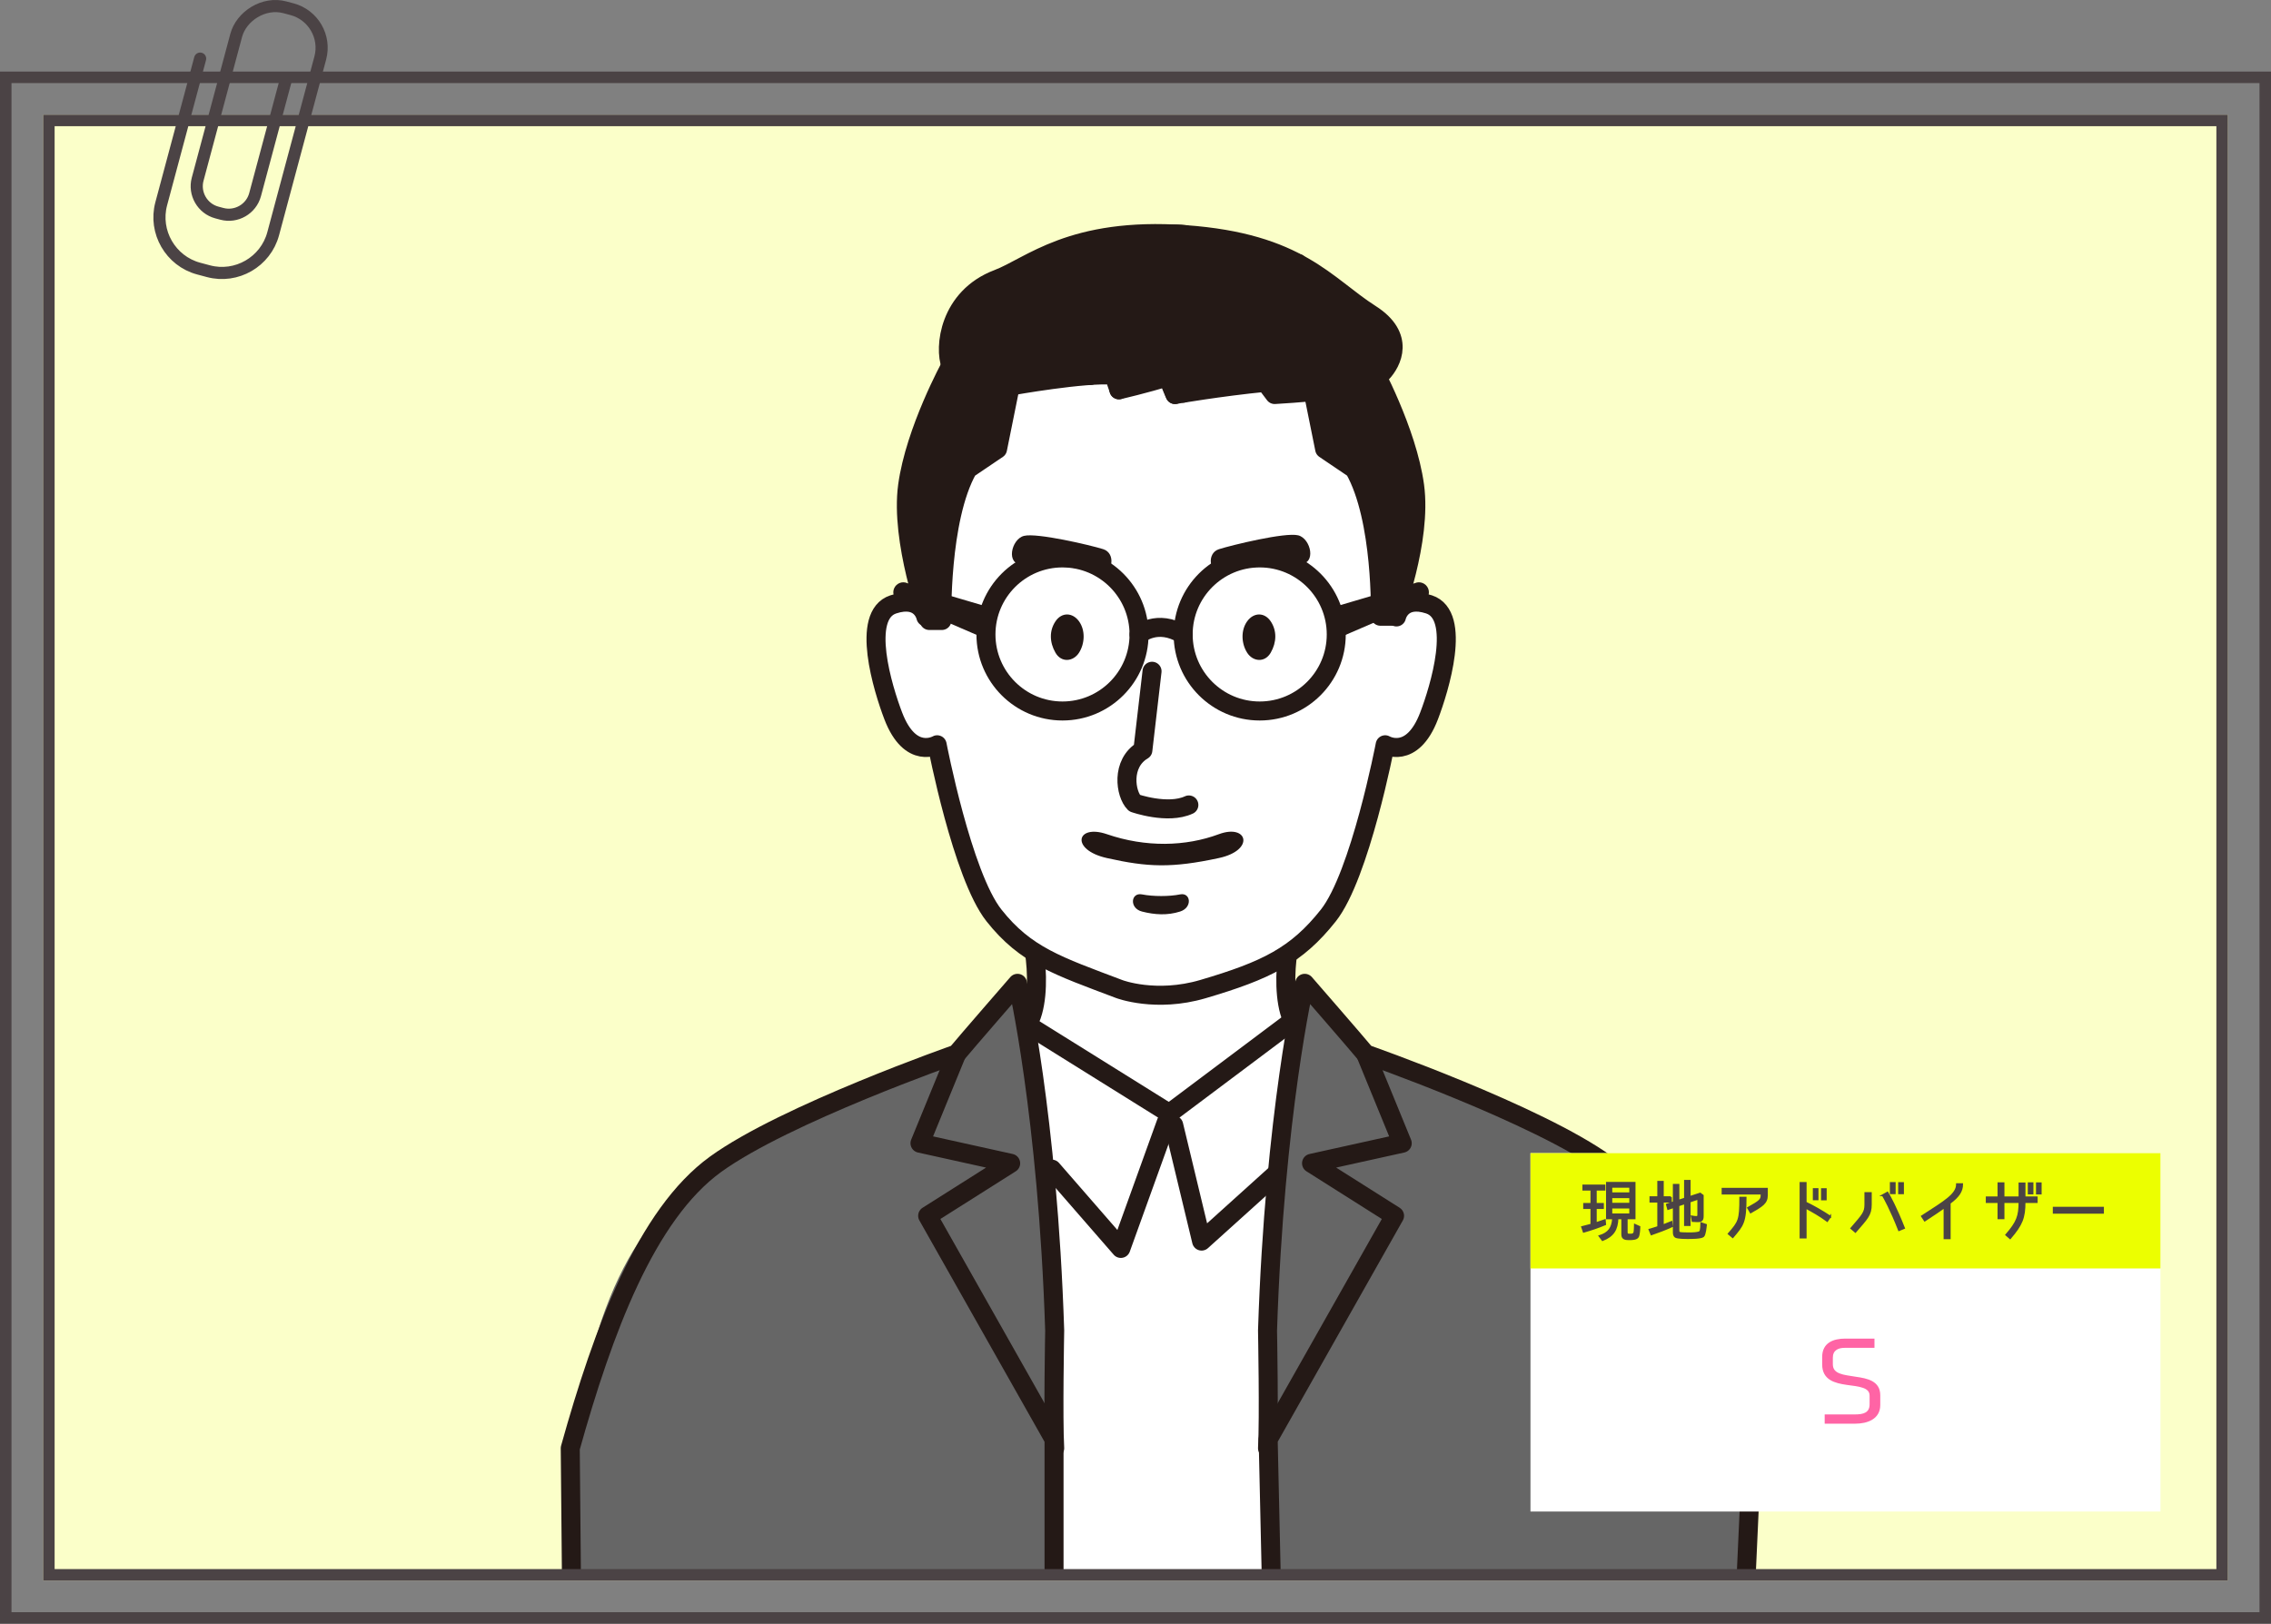
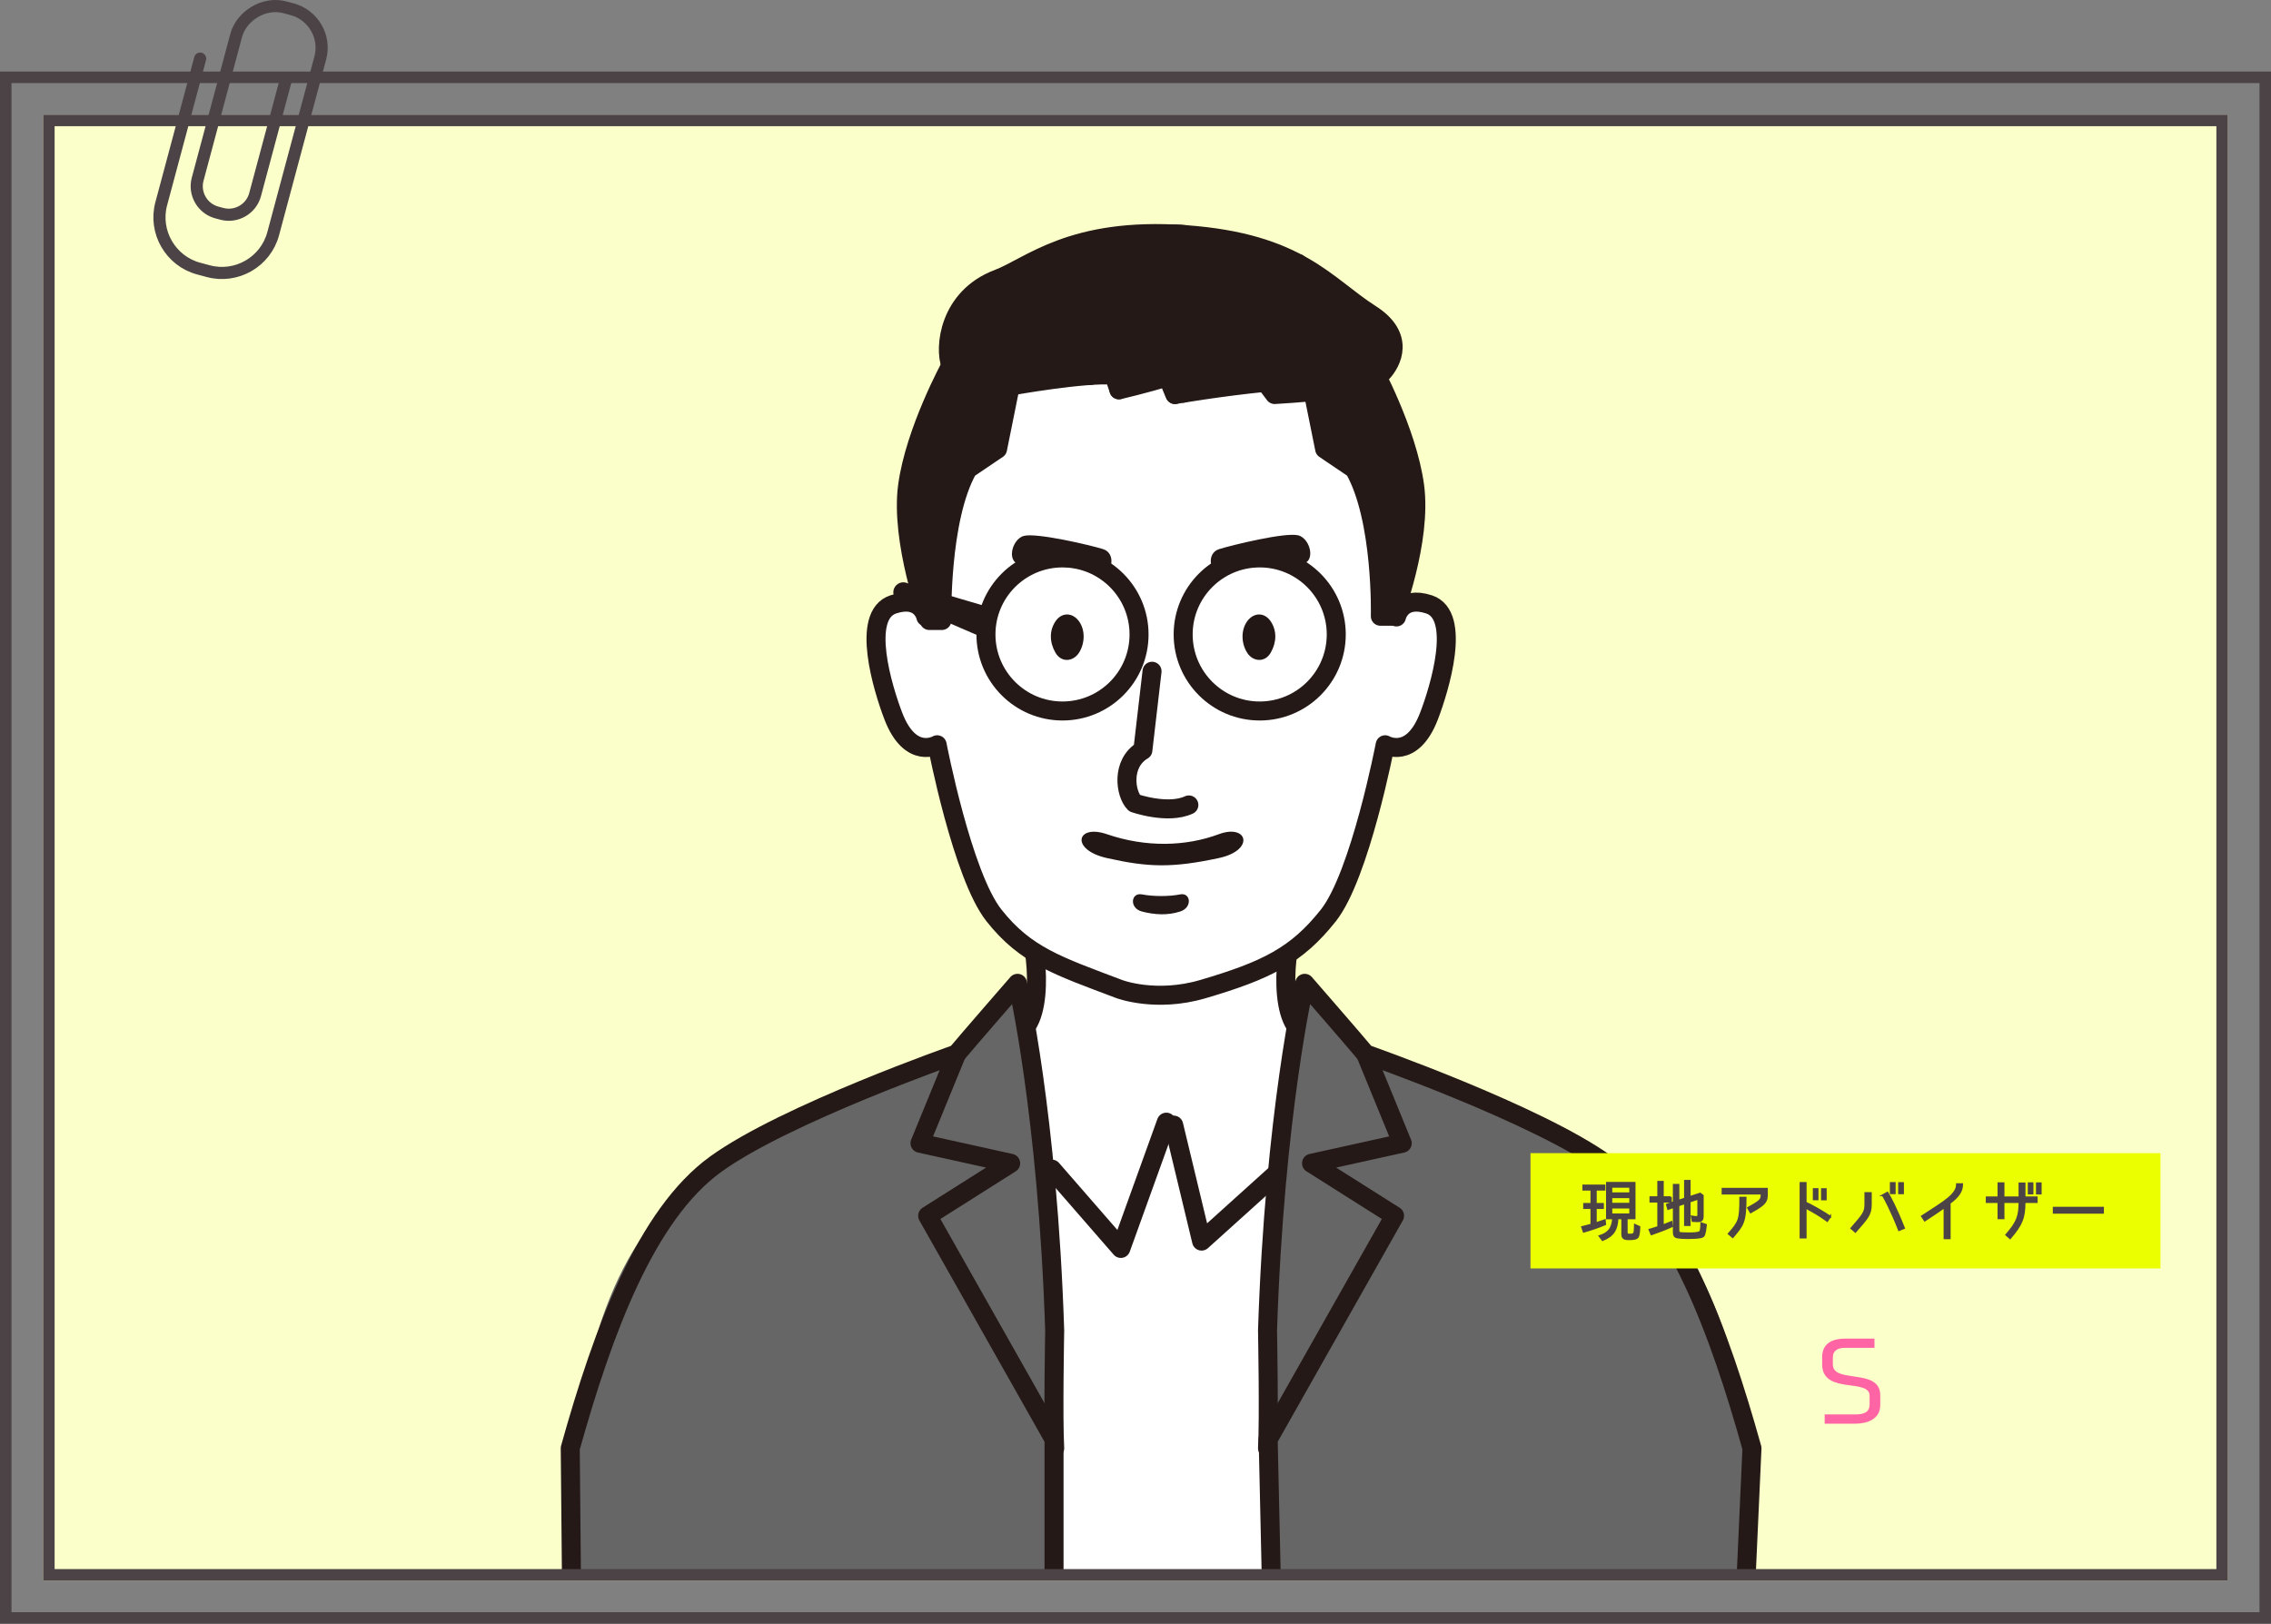
<svg xmlns="http://www.w3.org/2000/svg" id="_レイヤー_2" viewBox="0 0 374.233 267.601">
  <rect x="0" y="0" width="374.233" height="267.601" fill="#808080" stroke="none" />
  <defs>
    <style>.cls-1{fill:#ecff00;}.cls-1,.cls-2,.cls-3,.cls-4,.cls-5,.cls-6,.cls-7,.cls-8{stroke-width:0px;}.cls-2,.cls-9,.cls-10{fill:none;}.cls-3{fill:#221714;}.cls-4,.cls-11{fill:#4b4345;}.cls-5{fill:#666;}.cls-9,.cls-12,.cls-10,.cls-13{stroke-linecap:round;stroke-linejoin:round;}.cls-9,.cls-12,.cls-13{stroke:#241916;stroke-width:3.133px;}.cls-6{fill:#fbffc9;}.cls-12,.cls-8{fill:#fff;}.cls-7,.cls-13{fill:#241916;}.cls-10{stroke-width:2px;}.cls-10,.cls-11{stroke:#4b4345;}.cls-14{clip-path:url(#clippath);}.cls-15{fill:#ff64a5;stroke:#ff64a5;}.cls-15,.cls-11{stroke-miterlimit:10;stroke-width:.3px;}</style>
    <clipPath id="clippath">
      <rect class="cls-2" x="9.964" y="17.469" width="360.483" height="241.903" />
    </clipPath>
  </defs>
  <g id="_レイヤー_1-2">
    <rect class="cls-6" x="7.106" y="18.902" width="360.021" height="241.593" />
    <path class="cls-4" d="M372.338,13.692v252.015H1.895V13.692h370.443M374.233,11.797H0v255.805h374.233V11.797h0Z" />
    <rect class="cls-2" x="7.106" y="18.902" width="360.021" height="241.593" />
    <path class="cls-10" d="M32.979,9.661l-6.41,23.923c-1.241,4.633,1.534,9.439,6.166,10.681l1.599.428c4.633,1.241,9.439-1.533,10.681-6.166l7.764-28.976c.933-3.481-1.152-7.092-4.633-8.025l-1.201-.322c-3.481-.932-7.177,1.469-8.025,4.633l-6.351,23.704c-.637,2.377.787,4.844,3.164,5.481l.821.22c2.377.637,4.844-.787,5.481-3.164l5.159-19.253" />
    <g class="cls-14">
      <path class="cls-12" d="M213.376,152.988c-1.149.628-3.358,14.931,1.64,17.41,0,0,13.661,10.26,7.877,21.93h-62.796c-5.371-12.807,7.575-21.93,7.575-21.93,4.999-2.479,2.789-16.782,1.64-17.41,0,0,9.919,1.125,21.99,1.125s22.074-1.125,22.074-1.125Z" />
      <path class="cls-8" d="M219.356,309.401h-55.929v-130.085s14.125,7.909,27.965,7.909c14.254,0,27.965-7.909,27.965-7.909v130.085Z" />
      <path class="cls-12" d="M164.229,57.337c-8.469,13.22-11.658,44.339-11.658,44.339,0,0-.73-3.593-5.371-2.066-5.44,1.79-1.706,13.931,0,18.384,2.823,7.368,7.23,4.751,7.23,4.751,0,0,4.131,21.517,9.364,28.127,5.233,6.61,10.466,8.282,20.657,12.138,0,0,6.012,2.293,13.788,0,10.451-3.081,15.424-5.528,20.657-12.138,5.233-6.61,9.364-28.127,9.364-28.127,0,0,4.407,2.617,7.23-4.751,1.706-4.453,5.44-16.594,0-18.384-4.641-1.528-5.371,2.066-5.371,2.066,0,0-1.648-34.63-13.216-45.371l-52.675,1.033Z" />
      <path class="cls-7" d="M194.464,150.232c-2.087.662-4.156.541-6.278,0-2.123-.541-1.846-3.187,0-2.826,1.846.361,4.516.361,6.278,0,1.762-.361,2.087,2.165,0,2.826Z" />
      <path class="cls-7" d="M181.809,90.513c-2.087-.662-10.948-2.737-13.071-2.195-2.123.541-3.025,4.847-.242,4.686,1.878-.109,11.323.788,13.085,1.149,1.762.361,2.314-2.978.228-3.639Z" />
      <path class="cls-9" d="M189.843,110.631l-1.514,13.019c-3.65,2.163-2.871,7.229-1.378,8.708,0,0,5.474,1.925,8.959.305" />
      <path class="cls-13" d="M156.696,60.229s-5.895,10.742-7.134,19.831c-1.239,9.089,3.567,22.202,3.567,22.202h2.079s-.407-16.694,4.285-24.957l4.89-3.305,3.362-16.663-11.049,2.892Z" />
      <path class="cls-9" d="M187.701,104.564c0,6.967-5.648,12.614-12.614,12.614s-12.614-5.648-12.614-12.614,5.648-12.614,12.614-12.614,12.614,5.648,12.614,12.614Z" />
      <path class="cls-7" d="M161.75,104.985l-13.553-5.846c-.836-.364-1.22-1.338-.855-2.175.365-.836,1.333-1.225,2.175-.856l12.894,3.802c.836.364-.447,5.168-.662,5.075Z" />
      <path class="cls-7" d="M200.863,90.513c2.087-.662,10.948-2.826,13.071-2.284,2.123.541,3.025,4.847.242,4.686-1.878-.109-11.323.877-13.085,1.238-1.762.361-2.315-2.978-.228-3.639Z" />
      <path class="cls-13" d="M225.976,60.229s5.895,10.742,7.134,19.831c1.239,9.089-3.567,21.5-3.567,21.5h-2.079s.407-15.992-4.286-24.254l-4.89-3.305-3.362-16.663,11.05,2.892Z" />
      <path class="cls-9" d="M194.971,104.564c0,6.967,5.648,12.614,12.614,12.614s12.614-5.648,12.614-12.614-5.648-12.614-12.614-12.614-12.614,5.648-12.614,12.614Z" />
-       <path class="cls-7" d="M220.922,104.985l13.553-5.846c.836-.364,1.22-1.338.855-2.175-.365-.836-1.333-1.225-2.176-.856l-12.894,3.802c-.836.364.447,5.168.661,5.075Z" />
      <path class="cls-12" d="M166.685,63.592s12.096-2.168,16.877-1.755l.823,2.405s4.367-.994,8.176-2.202l1.069,2.981s7.436-1.282,14.896-2.012l1.521,2.012c7.838-.481,15.428-1.178,17.677-3.554,1.655-1.748,3.891-6.039-1.87-9.709-7.386-4.705-11.824-11.757-30.559-13.087-18.735-1.33-25.485,5.27-30.86,7.304-8.072,3.055-8.882,11.361-7.739,14.253.924,2.337,9.989,3.364,9.989,3.364Z" />
-       <path class="cls-9" d="M187.701,104.564s2.966-2.624,7.271,0" />
      <path class="cls-9" d="M195.295,38.672c-7.392-.936-14.886,4.618-17.764,10.402-2.879,5.784,2.145,12.81,2.145,12.81" />
      <path class="cls-9" d="M183.562,61.838s-2.149-10.028,3.133-15.035,12.347-7.158,12.347-7.158" />
      <path class="cls-9" d="M184.385,64.243s-.823-11.426,10.587-17.372c11.817-6.158,18.915-3.44,18.915-3.44" />
      <path class="cls-9" d="M193.63,65.022s-4.044-8.018-.703-12.838c3.341-4.82,14.676-9.857,14.676-9.857" />
      <path class="cls-9" d="M194.971,64.8s-.351-8.032,6.998-14.574c8.875-7.9,11.917-6.795,11.917-6.795" />
      <path class="cls-9" d="M183.13,40.261s-13.737,2.066-12.36,11.498c.749,5.131,5.871,10.078,5.871,10.078" />
      <path class="cls-7" d="M178.155,62.003s-10.854-2.501-11.861-9.022c-1.239-8.026,13.84-13.337,13.84-13.337,0,0-19.172,7.117-21.773,11.096-2.602,3.98-1.664,9.488-1.664,9.488,0,0,7.281,3.009,9.989,3.364,2.708.355,11.47-1.589,11.47-1.589Z" />
      <path class="cls-7" d="M194.969,65.703s8.341-11.505,13.672-16.732c4.381-4.296,6.286-5.593,6.286-5.593,0,0,16.493,9.827,14.646,13.959-1.847,4.131-2.736,4.851-6.928,6.299-4.192,1.447-12.596,1.386-12.596,1.386l-3.345-2.417-11.734,3.099Z" />
      <path class="cls-5" d="M93.969,310.157c1.864-31.232-1.748-55.948.622-72.681,4.509-31.839,15.808-39.953,23.319-45.397,11.459-8.304,39.717-18.18,39.717-18.18,1.652-1.997,10.045-11.647,10.045-11.647,0,0,4.969,21.445,6.127,57.224,0,0-.275,14.442,0,90.68h-79.831Z" />
      <path class="cls-9" d="M173.8,238.685c-.275-4.958,0-19.4,0-19.4-1.158-35.779-6.127-57.224-6.127-57.224,0,0-8.393,9.65-10.045,11.646,0,0-28.258,9.876-39.717,18.18-11.459,8.304-18.53,27.422-23.941,46.797l.647,69.656" />
      <polyline class="cls-9" points="157.627 173.708 151.603 188.416 166.544 191.721 152.868 200.373 173.693 237.213 173.693 312.751" />
      <path class="cls-5" d="M286.188,309.117c-1.998-33.47,4.809-54.802,2.221-71.826-4.421-29.086-16.419-39.973-23.647-45.212-11.459-8.304-39.717-18.18-39.717-18.18-1.653-1.997-10.046-11.647-10.046-11.647,0,0-4.969,21.445-6.127,57.224,0,0,.275,14.442,0,90.68l77.316-1.04Z" />
      <path class="cls-9" d="M208.873,238.685c.275-4.958,0-19.4,0-19.4,1.158-35.779,6.127-57.224,6.127-57.224,0,0,8.393,9.65,10.046,11.646,0,0,28.258,9.876,39.717,18.18,11.459,8.304,18.53,27.422,23.941,46.797l-3.027,66.717" />
      <polyline class="cls-9" points="225.045 173.708 231.07 188.416 216.128 191.721 229.805 200.373 208.979 237.213 210.722 314.955" />
      <path class="cls-7" d="M208.526,63.01c-14.542.781-38.497-.781-38.497-.781l-8.84-4.277.57-7.129s9.981-13.402,25.094-12.262c15.113,1.141,25.094-1.141,28.23,7.414,3.137,8.555-6.558,17.035-6.558,17.035Z" />
-       <polyline class="cls-9" points="212.04 168.976 192.684 183.493 170.183 169.46" />
      <polyline class="cls-9" points="193.41 185.429 198.007 204.543 210.346 193.413" />
      <polyline class="cls-9" points="173.328 192.687 184.7 205.752 192.2 184.945" />
      <path class="cls-3" d="M177.817,107.563c-.943,1.491-2.92,1.704-3.894,0-.974-1.703-1.034-3.601,0-5.152,1.034-1.551,2.829-1.491,3.894,0,1.065,1.491.943,3.662,0,5.152Z" />
      <path class="cls-3" d="M200.852,141.415c-7.777,1.67-11.679,1.518-18.452,0-6.065-1.358-5.036-5.663,0-3.933,6.409,2.201,12.979,2.037,18.452,0,4.748-1.768,5.999,2.646,0,3.933Z" />
      <path class="cls-3" d="M205.509,107.563c.943,1.491,2.92,1.704,3.894,0,.973-1.703,1.034-3.601,0-5.152-1.034-1.551-2.829-1.491-3.894,0-1.065,1.491-.943,3.662,0,5.152Z" />
    </g>
-     <rect class="cls-8" x="252.204" y="190.05" width="103.814" height="59.065" />
    <rect class="cls-1" x="252.204" y="190.05" width="103.814" height="19" />
    <path class="cls-15" d="M303.087,226.492c.36.143.792.252,1.242.324.468.09.954.162,1.44.233,1.944.27,3.925.685,3.925,2.899v1.62c0,2.232-2.07,2.917-3.961,2.917h-4.897v-1.225h4.88c1.315,0,2.52-.269,2.52-1.818v-1.422c0-.775-.486-1.19-1.225-1.441-.36-.125-.792-.216-1.242-.287-.468-.072-.954-.127-1.44-.199-1.963-.287-3.907-.791-3.907-3.223v-1.225c0-2.215,1.711-2.881,3.673-2.881h4.645v1.225h-4.789c-1.152,0-2.07.486-2.07,1.765v1.099c0,.864.468,1.35,1.206,1.639Z" />
    <path class="cls-11" d="M262.969,199.096v2.508c.495-.164,1.001-.33,1.485-.506l.055.682c-1.155.484-2.321.881-3.531,1.222l-.264-.771c.517-.121,1.033-.264,1.54-.406h-.012v-2.728h-1.198v-.682h1.198v-2.344h-1.331v-.693h3.488v.693h-1.431v2.344h1.177v.682h-1.177ZM268.602,203.475h.121c.242,0,.495-.045.594-.319.066-.198.1-1.056.1-1.287l.736.329c-.011.342-.055,1.354-.264,1.662-.231.351-.936.374-1.31.374-.638,0-1.254.011-1.254-.781v-2.651h-.781c-.065,1.838-.715,2.893-2.464,3.576l-.495-.66c1.54-.484,2.123-1.343,2.233-2.916h-1.013v-5.863h4.555v5.863h-1.298v2.277c0,.418.242.397.539.397ZM265.533,195.598v1.066h3.103v-1.066h-3.103ZM265.533,197.314v1.067h3.103v-1.067h-3.103ZM265.533,199.019v1.122h3.103v-1.122h-3.103Z" />
    <path class="cls-11" d="M275.344,197.303v.736h-1.331v3.917c.473-.177.957-.374,1.419-.561l.077.715c-1.089.496-2.222.925-3.377,1.32l-.319-.77c.484-.142.98-.286,1.452-.451h-.011v-4.17h-1.287v-.736h1.287v-2.531h.759v2.531h1.331ZM276.763,203.178c.198.088,1.364.088,1.606.088.309,0,1.607,0,1.805-.287.143-.209.186-1.1.186-1.375l.76.265c-.044.374-.143,1.617-.451,1.881-.363.308-2.102.298-2.563.298-.374,0-1.694,0-2.024-.221-.231-.165-.264-.495-.264-.76v-4.136l-.936.319-.198-.727,1.145-.385h-.011v-2.871h.77v2.617l1.09-.352h-.012v-2.926h.77v2.673l1.716-.562.44.319v3.366c0,.639-.165.869-.836.869-.275,0-.561-.011-.836-.033l-.133-.758c.275.055.551.088.792.088.209,0,.275-.166.275-.353v-2.663c-.473.166-.957.33-1.43.484h.011v3.873h-.77v-3.609c-.363.121-.715.242-1.089.363h.011v4.115c0,.165.022.33.176.397Z" />
    <path class="cls-11" d="M290.283,196.994v-.275h-6.425v-.803h7.306v1.078c0,1.287-.815,1.75-2.674,2.816l-.429-.736c1.925-1.078,2.222-1.332,2.222-2.08ZM286.774,197.391h.88c0,4.07-.44,4.522-2.123,6.502l-.66-.551c1.716-1.969,1.903-2.255,1.903-5.951Z" />
    <path class="cls-11" d="M301.591,200.504l-.484.715c-1.254-.924-2.376-1.54-3.554-2.189v4.929h-.847v-8.999h.847v3.234c1.398.671,2.685,1.42,4.038,2.311ZM299.512,197.666h-.628v-1.695h.628v1.695ZM300.864,197.676h-.627v-1.693h.627v1.693Z" />
    <path class="cls-11" d="M305.747,203.012l-.671-.572c1.915-2.232,2.311-2.596,2.311-3.927v-1.882h.902v1.882c0,1.737-.627,2.267-2.542,4.499ZM310.258,196.984l.771-.429c.374.604,1.397,2.464,2.729,5.842l-.825.341c-1.342-3.422-2.432-5.369-2.674-5.754ZM312.228,196.654h-.649v-1.684h.649v1.684ZM313.592,196.664h-.649v-1.684h.649v1.684Z" />
    <path class="cls-11" d="M321.291,198.281v5.798h-.858v-5.126c-.814.594-1.793,1.232-3.256,2.199l-.462-.703c3.839-2.486,5.775-3.598,5.775-5.293h.848c0,1.145-.583,2.036-2.047,3.125Z" />
    <path class="cls-11" d="M332.786,198.116h-2.629v2.673h-.837v-2.673h-1.935v-.78h1.935v-2.322h.837v2.322h2.629v-2.3h.836v2.3h2.003v.78h-2.003c0,2.597-.462,3.708-2.376,5.952l-.638-.551c1.826-2.111,2.167-3.068,2.178-5.401ZM334.932,196.698h-.627v-1.684h.627v1.684ZM336.285,196.708h-.628v-1.683h.628v1.683Z" />
    <path class="cls-11" d="M338.429,199.041h8.119v.836h-8.119v-.836Z" />
    <path class="cls-4" d="M365.233,20.798v237.803H9.001V20.798h356.232M367.127,18.903H7.106v241.593h360.021V18.903h0Z" />
  </g>
</svg>